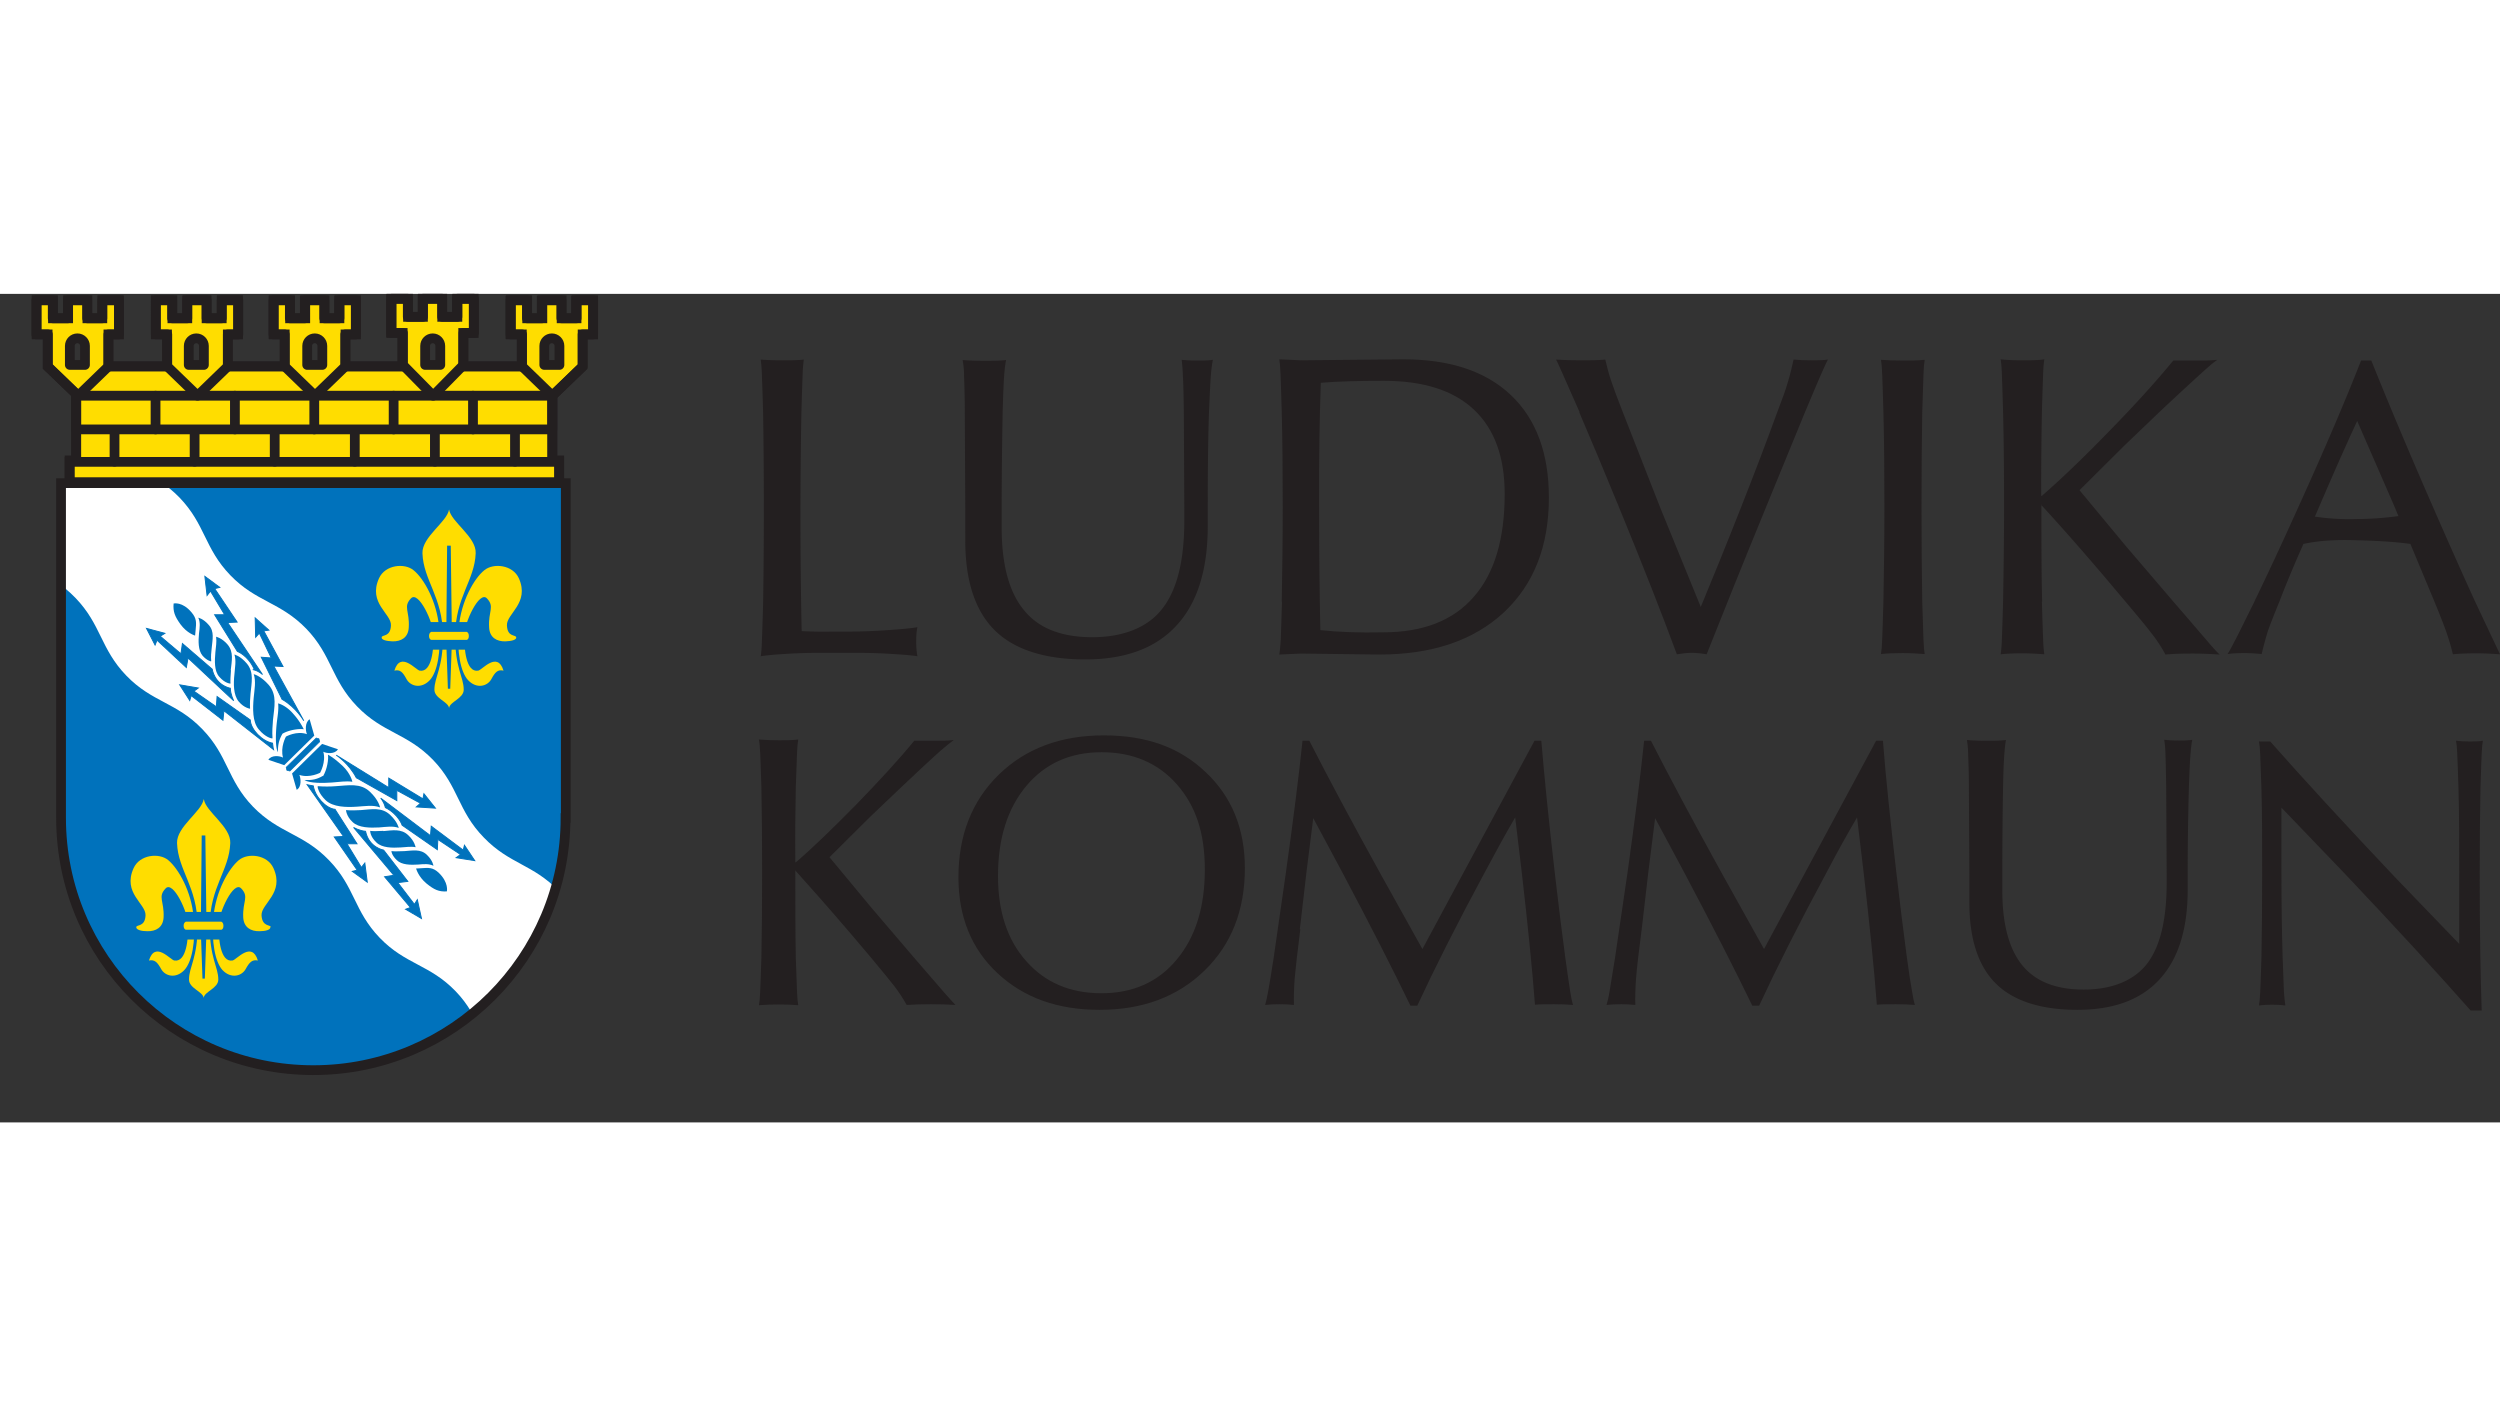
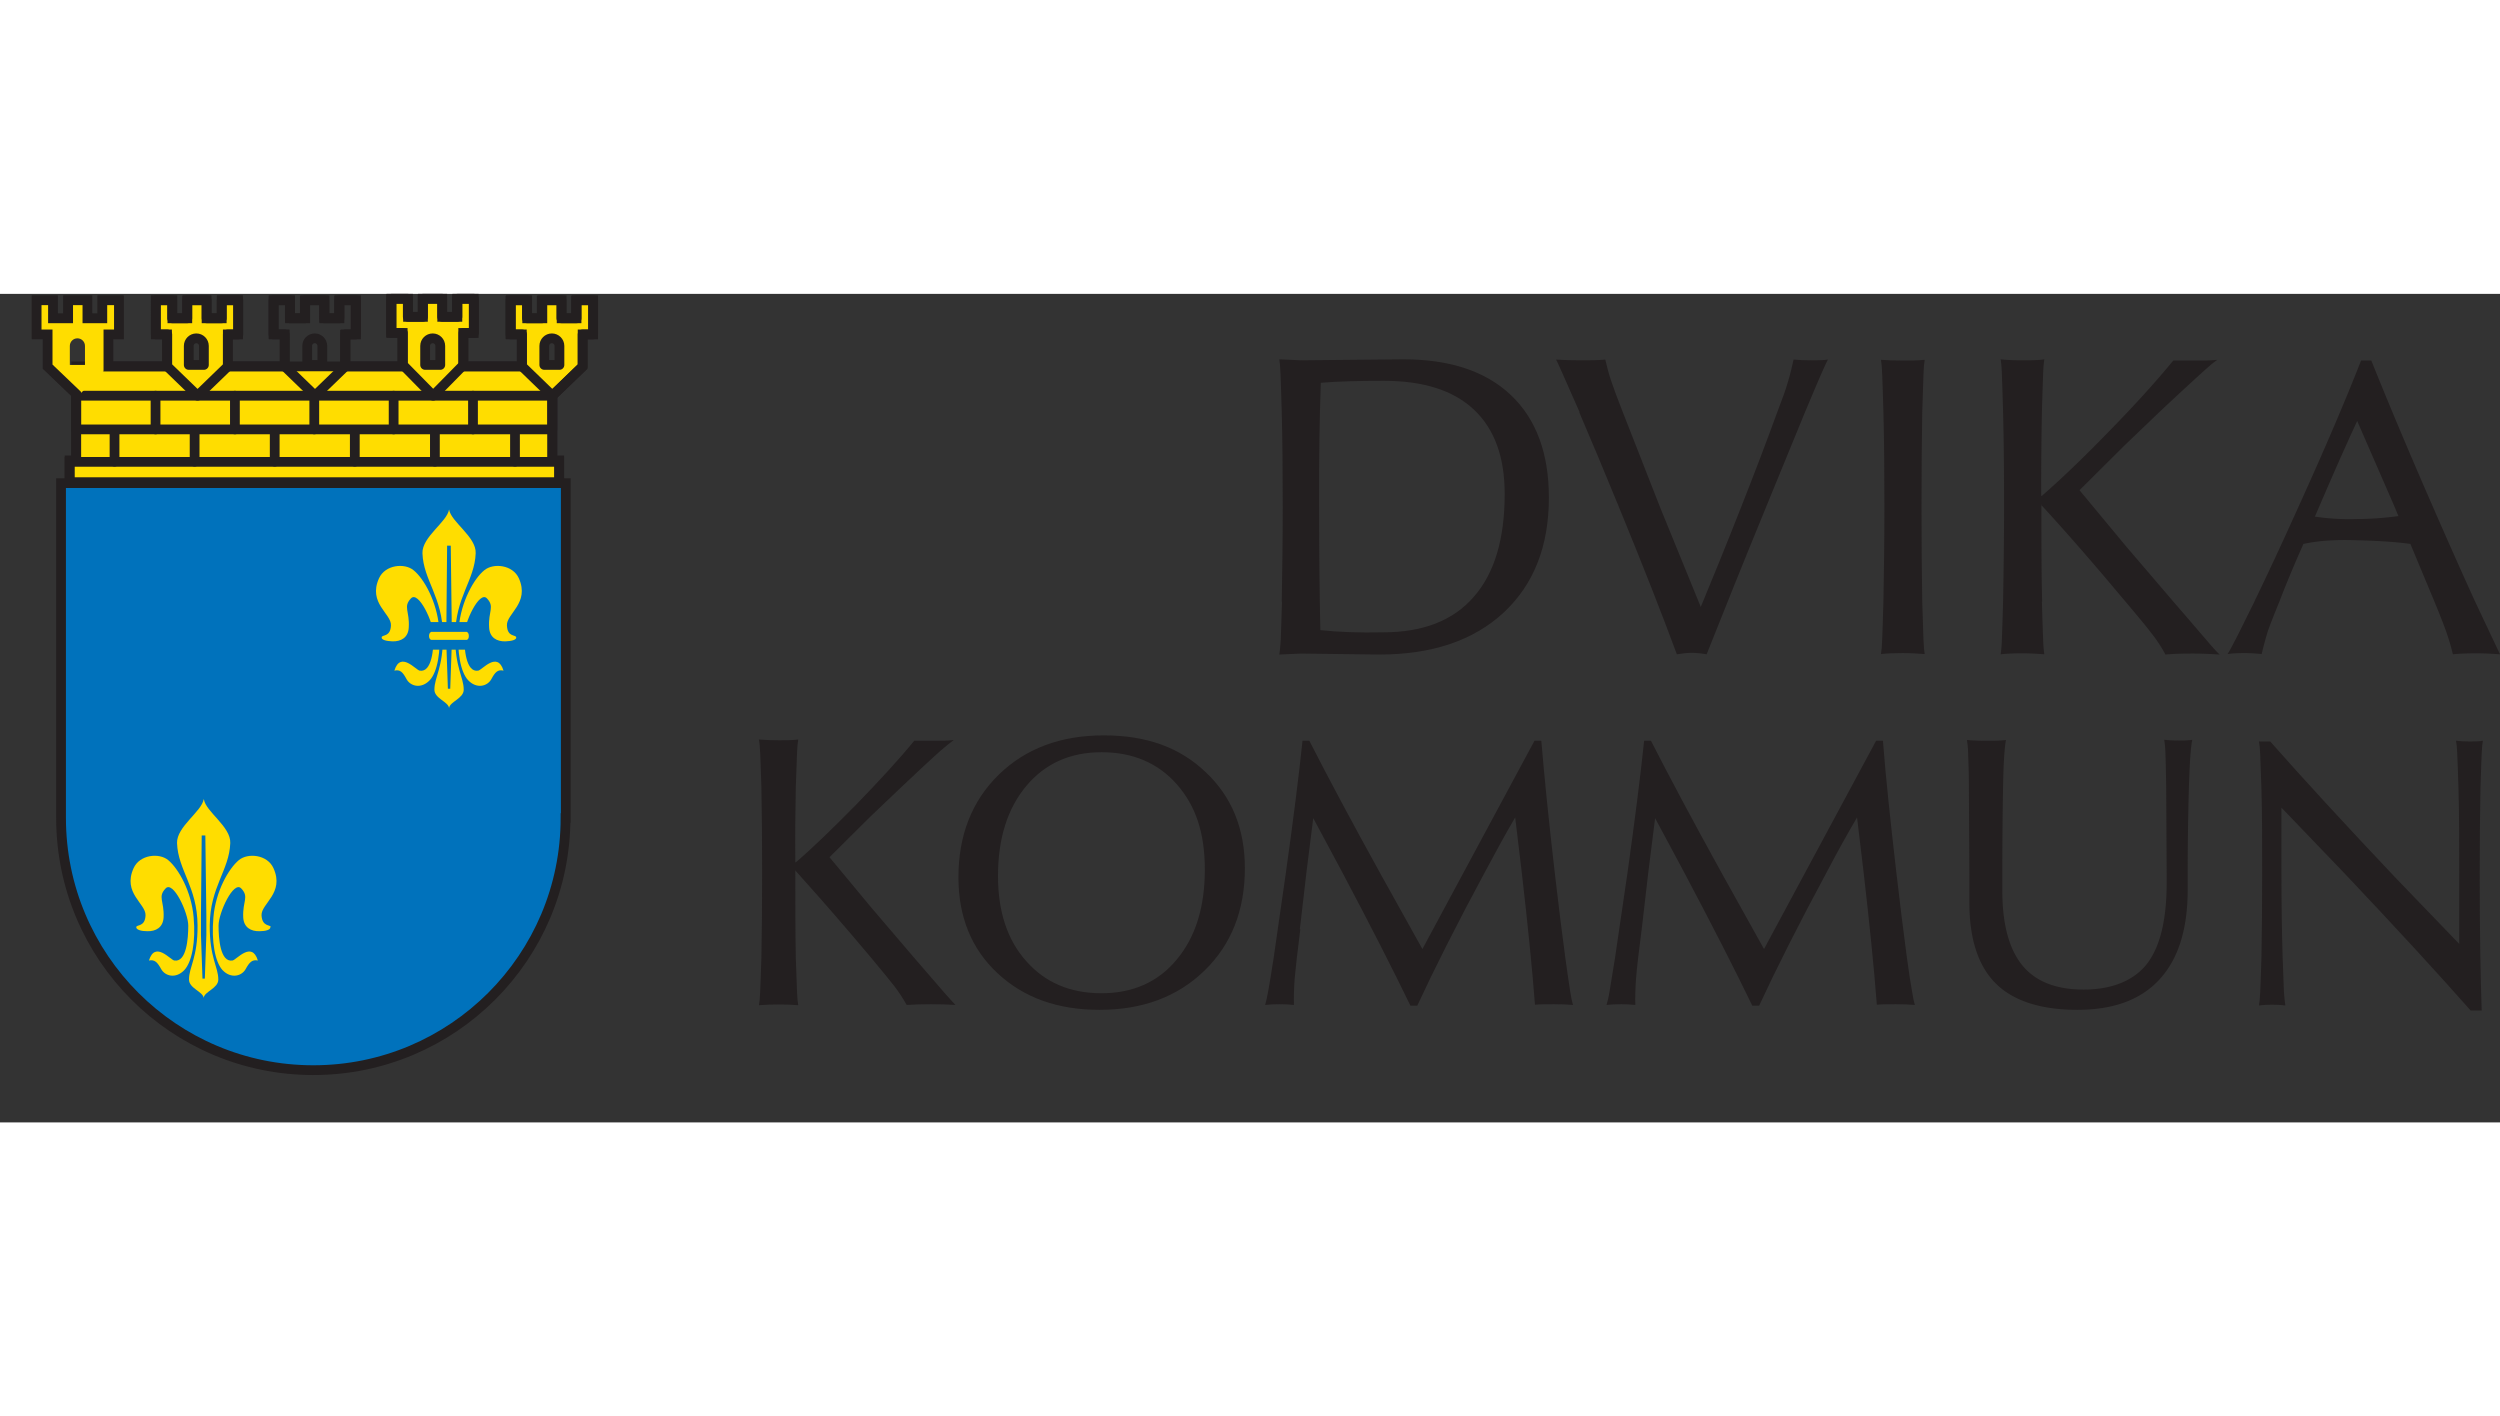
<svg xmlns="http://www.w3.org/2000/svg" height="58" id="Layer_1" data-name="Layer 1" viewBox="0 0 102.38 33.93">
  <rect x="0" y="0" width="102.38" height="33.93" fill="#333333" stroke="none" />
  <defs>
    <clipPath id="clippath">
      <path fill="none" stroke-width="0" d="M23.16 21.46c0 5.71-4.63 10.33-10.33 10.33S2.5 27.17 2.5 21.46V7.75h20.67v13.71Z" />
    </clipPath>
    <style>
      .cls-1,.cls-2,.cls-3,.cls-8,.cls-9{stroke-miterlimit:3.86}.cls-1,.cls-2,.cls-9{stroke:#0072bc}.cls-1,.cls-10,.cls-3,.cls-8{stroke-width:.4px}.cls-1,.cls-11,.cls-12,.cls-8{fill:#fd0}.cls-2{stroke-width:.04px}.cls-13,.cls-14,.cls-2,.cls-9{fill:#0072bc}.cls-11,.cls-13,.cls-15,.cls-2{fill-rule:evenodd}.cls-10,.cls-3{fill:none}.cls-10,.cls-3,.cls-8{stroke:#231f20;stroke-linecap:round}.cls-11,.cls-12,.cls-13,.cls-14,.cls-15,.cls-18{stroke-width:0}.cls-10{stroke-linejoin:round}.cls-15,.cls-18{fill:#231f20}.cls-9{stroke-width:.1px}
    </style>
  </defs>
  <path d="M23.16 21.46c0 5.71-4.63 10.33-10.33 10.33S2.5 27.17 2.5 21.46V7.75h20.67v13.71Z" class="cls-14" />
  <g clip-path="url(#clippath)">
-     <path fill="#fff" stroke-width="0" d="M18.66 28.56c-1.06-1.1-2.05-1.09-3.11-2.19-1.06-1.1-1.01-2.08-2.08-3.18-1.06-1.1-2.04-1.09-3.11-2.19-1.06-1.1-1.01-2.08-2.08-3.18-1.06-1.1-2.05-1.09-3.11-2.19-1.06-1.1-1.02-2.08-2.08-3.18s-2.05-1.1-3.11-2.19l4.26-4.11c1.05 1.09 2.04 1.09 3.11 2.19 1.06 1.1 1.02 2.08 2.08 3.18s2.04 1.09 3.11 2.19c1.06 1.1 1.02 2.08 2.08 3.18s2.04 1.09 3.11 2.19c1.06 1.1 1.01 2.08 2.08 3.18 1.06 1.1 2.01 1.09 3.07 2.19 1.06 1.1 1.02 2.08 2.08 3.18s2.04 1.09 3.11 2.19l-4.26 4.11c-1.06-1.1-2.05-1.09-3.11-2.19-1.06-1.1-.98-2.08-2.04-3.18Z" />
    <path fill="#0072bc" stroke="#0072bc" stroke-miterlimit="3.86" stroke-width=".03" d="m12.95 18.19.11.03.03.12-1.22 1.2-.12-.03-.03-.12 1.23-1.2z" />
    <path d="M11.71 18.13s.44-.25.86-.1c-.06-.14-.09-.48.11-.61l.19.67-.62.61-.61.6-.65-.22c.13-.21.47-.16.6-.09-.12-.43.12-.86.12-.86ZM13.11 19.61s.25-.44.13-.86c.13.07.47.11.6-.1l-.65-.22-.62.61-.61.6.19.67c.21-.12.17-.47.11-.61.42.14.85-.09.85-.09Z" class="cls-14" />
    <path d="m11.55 16.6-.85-1.72.41.03-.49-1.02-.15.17-.02-.79.56.5-.21.03.79 1.46-.38-.02 1.23 2.24s-.3-.54-.89-.88ZM10.41 15.37c-.25-.57-.69-.73-.69-.73l-.93-1.5h.41l-.58-.97-.14.18-.09-.78.61.45-.21.05.92 1.37-.39.02 1.43 2.13s-.13-.14-.37-.2ZM10.25 17.45l-1.36-.96-.03.42-.92-.64.18-.13-.76-.13.41.64.06-.2 1.3 1.01.04-.39 2.03 1.59s-.03-.12-.04-.26c-.43-.08-.89-.56-.91-.94ZM9.42 16.15c-.65-.17-.73-.78-.73-.78l-1.22-1.05-.06.42-.85-.72.19-.12-.75-.2.35.68.08-.2 1.2 1.12.07-.39 1.87 1.75s-.13-.24-.14-.51Z" class="cls-2" />
    <path d="m7.99 13.99.02-.21c.03-.31.05-.48-.16-.73-.38-.46-.74-.37-.74-.37-.03.33.05.53.28.85.27.37.59.46.59.46ZM8.65 15.04c-.02-.18 0-.37.02-.54.03-.34.12-.67-.12-.94-.22-.26-.43-.3-.43-.3.09.2.06.4.03.64-.03.31-.04.69.14.91.18.21.35.24.35.24ZM9.45 15.41c.04-.38.13-.74-.13-1.05-.23-.27-.47-.32-.47-.32.03.2-.01.42-.03.64-.03.34-.05.77.16 1 .24.28.46.28.46.28-.01-.07 0-.37.02-.55ZM10.24 16.99c-.01-.21 0-.43.02-.62.04-.44.15-.87-.15-1.23-.27-.32-.51-.37-.51-.37.08.25.02.53 0 .81-.04.37-.05.85.18 1.12.23.27.47.29.47.29Z" class="cls-14" />
    <path d="M10.41 15.58s.28.07.6.44c.35.41.22.91.17 1.42-.02.24-.04.5-.02.76h-.05s-.24-.04-.51-.36c-.27-.31-.25-.87-.21-1.31.03-.33.1-.66 0-.96Z" class="cls-13" />
    <path d="M11.57 18.01c.28-.16.69-.21.87-.18a2.7 2.7 0 0 0-.42-.62c-.31-.37-.63-.44-.63-.44.03.27-.03.55-.06.84-.04.38-.06.96.05 1.16 0-.32.05-.52.19-.76Z" class="cls-14" />
    <path d="m14.6 19.82 1.65.93v-.42l.97.53-.17.15.78.05-.47-.59-.04.21-1.4-.85v.39l-2.15-1.33s.52.33.83.94ZM15.77 21.03c.55.27.7.73.7.73l1.44 1 .02-.42.93.62-.18.13.76.12-.42-.63-.05.2-1.31-.98-.03.39-2.04-1.54s.13.14.19.38ZM13.72 21.11l.9 1.41h-.41l.59.97.14-.18.1.78-.61-.44.2-.05-.94-1.36.38-.02-1.49-2.12s.12.03.25.05c.07.44.51.92.89.96ZM14.97 22.01c.14.67.74.77.74.77l.99 1.28-.41.05.68.89.12-.19.17.77-.65-.38.2-.07-1.06-1.26.38-.06-1.65-1.96s.23.14.5.16Z" class="cls-2" />
    <path d="M17.04 23.53s.11 0 .21-.01c.3-.02.47-.04.71.18.43.41.34.77.34.77-.33.02-.52-.07-.83-.32-.35-.29-.43-.62-.43-.62ZM16.03 22.82c.17.02.37 0 .53 0 .33-.02.66-.1.92.15.25.24.27.45.27.45-.19-.09-.39-.07-.62-.05-.3.02-.68.02-.88-.18-.21-.2-.22-.36-.22-.36ZM15.7 22c.37-.03.73-.11 1.02.17.26.24.3.49.3.49-.19-.04-.41 0-.62.01-.33.02-.75.02-.98-.2-.27-.25-.26-.48-.26-.48.07.02.37.01.54 0ZM14.17 21.14c.21.02.42.01.61 0 .43-.03.86-.13 1.2.2.3.28.35.53.35.53-.24-.09-.52-.04-.8-.02-.37.02-.84.02-1.09-.22-.26-.24-.27-.49-.27-.49Z" class="cls-14" />
    <path d="M15.56 21.01s-.06-.29-.41-.62c-.39-.37-.88-.26-1.39-.23-.24.02-.5.02-.75 0v.05s.03.24.33.53c.3.28.84.29 1.28.26.33-.02.66-.08.94.03Z" class="cls-13" />
    <path d="M13.23 19.75c.17-.28.23-.7.2-.88.18.1.34.22.59.45.35.33.41.66.41.66-.26-.04-.54.01-.83.03-.38.03-.94.03-1.13-.1.32.01.51-.03.75-.17Z" class="cls-14" />
  </g>
  <path fill="none" stroke="#231f20" stroke-miterlimit="3.86" stroke-width=".4" d="M23.16 21.46c0 5.71-4.63 10.33-10.33 10.33S2.5 27.17 2.5 21.46V7.75h20.67v13.71Z" />
  <path d="M5.58 25.93c.02-.11.36 0 .38-.48.02-.48-.95-.91-.49-1.93.25-.56 1.05-.64 1.42-.33.42.35.95 1.28 1.04 2.34.09 1-.07 1.83-.38 2.16-.35.37-.79.25-.95-.04-.15-.27-.26-.4-.5-.35.25-.82.88-.02 1.04 0 .5.08.57-.9.57-1.43s-.62-1.86-.93-1.52c-.33.35-.05.51-.08 1.18-.02.42-.32.58-.67.57-.25 0-.46-.06-.45-.17ZM11.09 25.93c-.02-.11-.35 0-.38-.48-.02-.48.95-.91.49-1.93-.25-.56-1.05-.64-1.42-.33-.42.35-.95 1.28-1.04 2.34-.09 1 .07 1.83.37 2.16.35.37.79.25.95-.04.15-.27.26-.4.5-.35-.25-.82-.88-.02-1.04 0-.5.08-.57-.9-.57-1.43s.62-1.86.93-1.52c.33.35.05.51.08 1.18.02.42.32.58.67.57.25 0 .46-.06.44-.17Z" class="cls-12" />
  <path d="M8.34 20.7c-.08.5-1.11 1.12-1.09 1.79.04 1.12.83 1.79.84 3.37.01 1.33-.35 1.69-.35 2.22 0 .36.57.49.6.75.03-.26.6-.39.6-.75 0-.53-.36-.89-.35-2.22.01-1.58.8-2.25.84-3.37.03-.67-1.01-1.29-1.08-1.79Z" class="cls-12" />
  <path d="m8.34 27.99-.06-1.73v-.81l.03-3.22h.05l.04 3.22v.81l-.06 1.73z" class="cls-9" />
-   <path d="M8.34 26.24h-.77s-.25-.06-.25-.36.25-.37.25-.37H9.1s.25.06.25.37-.25.36-.25.36h-.77Z" class="cls-1" />
  <path d="M15.63 14.06c.02-.11.36 0 .38-.48.03-.48-.95-.91-.49-1.93.25-.56 1.05-.64 1.42-.33.42.34.95 1.28 1.04 2.33.09 1-.07 1.84-.38 2.17-.35.37-.79.25-.95-.04-.15-.28-.26-.41-.5-.35.25-.82.88-.02 1.04 0 .5.08.57-.9.57-1.43s-.62-1.86-.93-1.53c-.33.35-.05.51-.09 1.19-.02.42-.32.58-.67.57-.25-.01-.46-.06-.44-.17ZM21.14 14.06c-.03-.11-.36 0-.38-.48-.03-.48.94-.91.49-1.93-.25-.56-1.05-.64-1.42-.33-.42.34-.95 1.28-1.04 2.33-.09 1 .07 1.84.38 2.17.35.37.79.25.95-.04.15-.28.26-.41.5-.35-.25-.82-.88-.02-1.04 0-.5.08-.57-.9-.57-1.43s.62-1.86.93-1.53c.33.35.05.51.09 1.19.02.42.32.58.67.57.25-.01.46-.06.44-.17Z" class="cls-12" />
  <path d="M18.39 8.83c-.08.51-1.11 1.12-1.09 1.79.04 1.12.83 1.79.84 3.37.01 1.33-.35 1.69-.35 2.22 0 .36.57.49.6.75.03-.26.6-.39.6-.75 0-.53-.36-.89-.35-2.22.01-1.58.8-2.25.84-3.37.03-.67-1.01-1.28-1.09-1.79Z" class="cls-12" />
  <path d="m18.39 16.12-.06-1.73v-.81l.03-3.22h.05l.04 3.22v.81l-.06 1.73z" class="cls-9" />
  <path d="M18.39 14.37h-.77s-.25-.06-.25-.36.25-.37.25-.37h1.53s.25.06.25.37-.25.36-.25.36h-.77Z" class="cls-1" />
  <path fill="none" stroke="#231f20" stroke-miterlimit="3.86" stroke-width=".37" d="M2.85 6.88h.27V4.1L1.95 2.98V1.66h-.46V.26h.67V1h.62V.26h.79V1h.62V.26h.68v1.4h-.43v1.31h2.4V1.66h-.46V.26h.67V1h.61V.26h.79V1h.62V.26h.67v1.4h-.43v1.31h2.34V1.66h-.46V.26h.67V1h.61V.26h.79V1h.62V.26h.67v1.4h-.43v1.31h2.34V1.6H16V.2h.68v.74h.61V.2h.79v.74h.62V.2h.68v1.4h-.43v1.37h2.4V1.66h-.46V.26h.67V1h.61V.26h.79V1h.62V.26h.68v1.4h-.43v1.32l-1.24 1.19v2.71h.28v.84H2.85v-.84Zm19.77-2.71v1.38" />
  <path fill="none" stroke="#231f20" stroke-linecap="round" stroke-miterlimit="3.86" stroke-width=".14" d="M22.62 4.17v1.38" />
  <path d="M3.12 5.55h19.5v1.33H3.12V5.55h0zM3.12 2.97h19.5v1.2H3.12v-1.2h0zM3.12 4.17h19.5v1.38H3.12V4.17h0zM2.85 6.88H22.9v.84H2.85v-.84h0z" class="cls-8" />
  <path d="M22.29 2.91h.62v-.78c0-.17-.14-.31-.31-.31s-.31.14-.31.31v.78Zm-.92-1.25h-.46V.26h.67V1h.62V.26h.79V1h.62V.26h.68v1.4h-.43v1.31l-1.24 1.2-1.24-1.2V1.66Z" class="cls-11" />
  <path d="M22.29 2.91h.62v-.78c0-.17-.14-.31-.31-.31s-.31.14-.31.31v.78h0Zm-.92-1.25h-.46V.26h.67V1h.62V.26h.79V1h.62V.26h.68v1.4h-.43v1.31l-1.24 1.2-1.24-1.2V1.66h0Z" class="cls-10" />
  <path d="M22.62 4.17v1.38m-3.25-1.38v1.38m-3.25-1.38v1.38m-3.25-1.38v1.38M9.62 4.17v1.38M6.37 4.17v1.38M3.12 4.17v1.38M4.69 6.87v-1.3m3.28 1.3v-1.3m3.28 1.3v-1.3m3.28 1.3v-1.3m3.28 1.3v-1.3m3.28 1.3v-1.3" class="cls-3" />
  <path d="M2.86 2.91h.62v-.78c0-.17-.14-.31-.31-.31s-.31.14-.31.31v.78Zm-.91-1.25h-.46V.26h.67V1h.62V.26h.79V1h.62V.26h.68v1.4h-.43v1.31L3.2 4.17l-1.24-1.2V1.66Z" class="cls-11" />
-   <path d="M2.86 2.91h.62v-.78c0-.17-.14-.31-.31-.31s-.31.14-.31.31v.78h0Zm-.91-1.25h-.46V.26h.67V1h.62V.26h.79V1h.62V.26h.68v1.4h-.43v1.31L3.2 4.17l-1.24-1.2V1.66h0Z" class="cls-10" />
  <path d="M7.73 2.91h.62v-.78c0-.17-.14-.31-.31-.31s-.31.14-.31.31v.78Zm-.89-1.25h-.46V.26h.67V1h.62V.26h.79V1h.62V.26h.68v1.4h-.43v1.31l-1.24 1.2-1.24-1.2V1.66Z" class="cls-11" />
  <path d="M7.73 2.91h.62v-.78c0-.17-.14-.31-.31-.31s-.31.14-.31.31v.78h0Zm-.89-1.25h-.46V.26h.67V1h.62V.26h.79V1h.62V.26h.68v1.4h-.43v1.31l-1.24 1.2-1.24-1.2V1.66h0Z" class="cls-10" />
-   <path d="M12.58 2.91h.62v-.78c0-.17-.14-.31-.31-.31s-.31.14-.31.31v.78Zm-.92-1.25h-.46V.26h.67V1h.62V.26h.79V1h.62V.26h.67v1.4h-.43v1.31l-1.24 1.2-1.24-1.2V1.66Z" class="cls-11" />
  <path d="M12.58 2.91h.62v-.78c0-.17-.14-.31-.31-.31s-.31.14-.31.31v.78h0Zm-.92-1.25h-.46V.26h.67V1h.62V.26h.79V1h.62V.26h.67v1.4h-.43v1.31l-1.24 1.2-1.24-1.2V1.66h0Z" class="cls-10" />
  <path d="M17.41 2.91h.62v-.78c0-.17-.14-.31-.31-.31s-.31.14-.31.31v.78Zm-.92-1.31h-.46V.2h.67v.74h.62V.2h.79v.74h.62V.2h.68v1.4h-.43v1.31l-1.24 1.26-1.24-1.26V1.6Z" class="cls-11" />
  <path d="M17.41 2.91h.62v-.78c0-.17-.14-.31-.31-.31s-.31.14-.31.31v.78h0Zm-.92-1.31h-.46V.2h.67v.74h.62V.2h.79v.74h.62V.2h.68v1.4h-.43v1.31l-1.24 1.26-1.24-1.26V1.6h0Z" class="cls-10" />
  <path d="M2.85 6.82h.27V4.1L1.95 2.98V1.66H1.5V.26h.67V1h.62V.26h.79V1h.61V.26h.68v1.4h-.43v1.31h2.4V1.66h-.46V.26h.68V1h.61V.26h.79V1h.62V.26h.67v1.4h-.42v1.31h2.33V1.66h-.45V.26h.67V1h.62V.26h.79V1h.61V.26h.68v1.4h-.43v1.31h2.34V1.6h-.46V.2h.68v.74h.61V.2h.79v.74h.62V.2h.67v1.4h-.43v1.37h2.4V1.66h-.45V.26h.67V1h.62V.26H23V1h.61V.26h.68v1.4h-.43v1.32l-1.24 1.19v2.65h.28v.9H2.85V6.82z" class="cls-3" />
  <path d="M32.59 27.19c.02.67.04 1.14.05 1.4.01.26.03.44.05.54-.24-.02-.51-.03-.8-.03s-.57.01-.81.03c.02-.1.04-.28.05-.54.01-.26.03-.73.05-1.41.02-1.04.03-2.21.03-3.49s-.01-2.47-.03-3.49c-.02-.68-.04-1.15-.05-1.41-.01-.26-.03-.44-.05-.54.24.02.51.03.81.03s.57 0 .8-.03c-.02.1-.04.29-.05.55-.01.26-.03.73-.05 1.4-.02.94-.03 1.97-.02 3.08h.02c.7-.6 1.5-1.38 2.43-2.32 1-1.03 1.81-1.91 2.42-2.66h.81c.3 0 .57 0 .81-.03-.1.07-.3.23-.59.48-.29.26-.81.74-1.57 1.46l-1.28 1.22-1.65 1.64 1.71 2.06 1.75 2.05c.63.73 1.05 1.22 1.28 1.48.23.26.37.41.42.46-.29-.02-.62-.03-1-.03s-.71.01-1 .03c-.15-.27-.32-.53-.52-.79s-.52-.64-.95-1.16l-.82-.97c-.89-1.04-1.66-1.91-2.29-2.61h.02v.09c0 1.29 0 2.46.02 3.49ZM45.02 29.32c-1.71 0-3.1-.5-4.17-1.5-1.07-1-1.6-2.31-1.6-3.93 0-1.72.55-3.12 1.65-4.2 1.1-1.07 2.53-1.61 4.3-1.61s3.12.5 4.18 1.51c1.06 1 1.6 2.31 1.6 3.93 0 1.72-.55 3.12-1.65 4.19-1.1 1.07-2.53 1.61-4.3 1.61Zm.09-.68c1.29 0 2.32-.46 3.08-1.38.77-.92 1.15-2.15 1.15-3.68s-.38-2.62-1.15-3.5c-.77-.87-1.8-1.31-3.08-1.31s-2.31.46-3.08 1.38c-.77.92-1.16 2.15-1.16 3.69 0 1.45.38 2.62 1.16 3.49.77.87 1.79 1.31 3.08 1.31ZM53.25 26.02c-.12.93-.19 1.6-.23 2.01-.03.41-.04.78-.03 1.09-.17-.02-.37-.03-.59-.03s-.42.01-.59.03c.04-.13.08-.33.13-.59.05-.26.12-.71.22-1.35l.5-3.48c.3-2.15.53-3.95.68-5.4h.28c.75 1.47 1.72 3.29 2.92 5.46l1.71 3.07 4.59-8.53h.28c.12 1.44.3 3.24.55 5.4.15 1.28.29 2.44.43 3.47.09.66.16 1.12.2 1.38.04.26.08.45.12.57-.23-.02-.49-.03-.78-.03s-.55 0-.78.02c-.11-1.44-.29-3.25-.54-5.41l-.27-2.26c-.4.68-.8 1.42-1.23 2.22-1.17 2.17-2.09 4-2.78 5.49h-.28c-.71-1.47-1.64-3.29-2.79-5.46l-1.19-2.22-.28 2.23-.27 2.33ZM67.23 26.02c-.12.93-.2 1.6-.23 2.01-.03.41-.04.78-.03 1.09-.17-.02-.37-.03-.59-.03s-.42.01-.59.03c.04-.13.09-.33.13-.59s.12-.71.22-1.35l.51-3.48c.3-2.15.53-3.95.68-5.4h.28c.75 1.47 1.72 3.29 2.92 5.46l1.71 3.07 4.59-8.53h.28c.11 1.44.3 3.24.55 5.4.15 1.28.29 2.44.43 3.47.09.66.16 1.12.21 1.38.04.26.08.45.12.57-.23-.02-.49-.03-.78-.03s-.55 0-.78.02c-.11-1.44-.29-3.25-.54-5.41l-.27-2.26c-.4.68-.81 1.42-1.23 2.22-1.17 2.17-2.09 4-2.78 5.49h-.28c-.71-1.47-1.64-3.29-2.79-5.46l-1.19-2.22-.28 2.23-.27 2.33Z" class="cls-15" />
  <path d="M89.59 24.4c0 1.61-.38 2.83-1.15 3.67-.77.84-1.89 1.25-3.37 1.25s-2.61-.36-3.33-1.07c-.72-.71-1.09-1.82-1.09-3.31v-1.12l-.02-3.6c0-.64-.02-1.09-.03-1.35 0-.26-.03-.46-.05-.6.24.02.5.03.8.03s.56 0 .8-.03c-.03.14-.05.35-.07.61-.02.26-.04.71-.05 1.34-.02 1.06-.03 2.26-.03 3.59v.64c0 1.37.28 2.39.82 3.05.54.66 1.38.99 2.51.99s2.04-.35 2.59-1.05c.54-.7.81-1.8.81-3.32v-.31l-.02-3.6c-.01-.66-.02-1.12-.03-1.38a4.76 4.76 0 0 0-.05-.57c.17.02.36.03.58.03s.4 0 .57-.03c-.04.18-.06.4-.08.66-.02.26-.04.69-.06 1.28-.03 1.06-.05 2.26-.05 3.59v.59Z" class="cls-18" />
  <path d="M93.48 27.19c.02.66.04 1.12.05 1.38.02.26.04.45.06.57-.16-.02-.34-.03-.54-.03s-.39.01-.54.03c.02-.1.04-.29.05-.54.01-.26.03-.72.05-1.4.02-1.04.03-2.21.03-3.48s0-2.43-.03-3.45c-.02-.67-.04-1.14-.05-1.4-.01-.26-.03-.44-.05-.54h.46c1.34 1.52 3.05 3.38 5.14 5.59l2.6 2.7v-2.77c0-1.33 0-2.53-.03-3.6-.02-.68-.04-1.15-.05-1.41-.01-.26-.03-.44-.05-.54.16.02.35.03.55.03s.39 0 .55-.03c-.02.1-.04.28-.05.54-.01.26-.03.73-.05 1.41-.02 1.06-.03 2.26-.03 3.59 0 2.2.03 4.04.08 5.51h-.45c-1.34-1.52-3.05-3.38-5.14-5.59l-2.61-2.72v2.69c0 1.29.02 2.46.05 3.49Z" class="cls-15" />
-   <path d="M31.15 14.86c.02-.11.04-.31.05-.6.01-.29.03-.81.05-1.56.02-1.16.03-2.47.03-3.92s-.01-2.77-.03-3.93c-.02-.75-.04-1.27-.05-1.56-.01-.28-.03-.49-.05-.6.26.02.56.03.89.03s.62 0 .88-.03c-.02.11-.04.31-.05.59-.01.29-.03.81-.05 1.56a222.45 222.45 0 0 0 .01 8.97c.39.02.8.03 1.23.02h.63c.54 0 1.09-.02 1.67-.06.58-.04.98-.08 1.21-.12-.04.18-.05.38-.05.6s.02.42.05.59c-.25-.04-.63-.07-1.14-.1-.51-.03-.97-.04-1.38-.04h-1.41c-.46 0-.93.01-1.41.04-.48.03-.84.06-1.08.1ZM49.46 9.5c0 1.79-.42 3.15-1.28 4.08-.85.93-2.1 1.39-3.74 1.39s-2.9-.4-3.7-1.19c-.8-.79-1.21-2.02-1.21-3.68V8.86l-.02-4c0-.71-.02-1.21-.03-1.49 0-.29-.03-.51-.06-.66.26.02.56.03.89.03s.62 0 .89-.03c-.03.16-.06.38-.08.67-.02.29-.04.79-.06 1.49-.02 1.18-.04 2.51-.04 3.99v.71c0 1.53.31 2.66.92 3.39.6.74 1.54 1.1 2.79 1.1s2.27-.39 2.87-1.17c.61-.78.91-2 .9-3.69v-.34l-.02-4c-.01-.73-.02-1.24-.04-1.53-.01-.29-.03-.5-.05-.63.19.02.4.03.64.03s.45 0 .64-.03c-.04.2-.07.44-.09.73-.02.29-.04.76-.07 1.43-.04 1.18-.05 2.51-.05 4v.65Z" class="cls-18" />
  <path d="M52.49 12.6c.02-1.16.04-2.45.04-3.87s-.01-2.74-.04-3.88c-.02-.76-.04-1.28-.05-1.57-.01-.29-.03-.49-.05-.6l.89.04 4.19-.04c1.91 0 3.38.49 4.41 1.47 1.03.98 1.55 2.38 1.55 4.19 0 2-.62 3.56-1.85 4.71-1.23 1.14-2.93 1.72-5.09 1.72l-3.21-.04-.89.04c.02-.11.04-.31.06-.6.01-.29.03-.81.05-1.56Zm1.58 1.17c.74.08 1.59.11 2.57.09 1.63 0 2.87-.48 3.71-1.45.85-.96 1.27-2.37 1.27-4.22 0-1.51-.42-2.66-1.26-3.45-.84-.79-2.07-1.18-3.69-1.18-.99 0-1.85.02-2.58.08-.05 1.44-.08 3.12-.07 5.06 0 1.95.02 3.63.05 5.05ZM64.69 4.85c-.35-.8-.59-1.34-.72-1.63-.13-.29-.21-.47-.25-.53.29.02.63.03 1.01.03s.71 0 1.01-.03c.07.31.15.61.25.9.1.29.25.71.47 1.26L68 8.78l1.65 4.04c.49-1.18 1.04-2.53 1.63-4.03.57-1.44 1.07-2.76 1.5-3.94.21-.54.36-.96.44-1.25.09-.29.16-.59.23-.91.21.02.45.03.71.03s.5 0 .7-.03c-.05.08-.13.26-.26.55-.13.29-.35.82-.68 1.6l-1.6 3.9c-.99 2.41-1.79 4.41-2.43 6.02-.23-.04-.44-.06-.61-.06s-.37.02-.61.06c-.6-1.63-1.39-3.64-2.38-6.05-.59-1.44-1.13-2.73-1.62-3.87Z" class="cls-15" />
  <path d="M77.13 12.6c.02-1.16.04-2.45.04-3.87s-.01-2.74-.04-3.88c-.02-.75-.04-1.26-.05-1.55-.01-.29-.03-.49-.05-.6.26.02.56.03.89.03s.63 0 .9-.03c-.02.11-.04.31-.05.6-.01.29-.03.81-.05 1.55-.02 1.15-.03 2.45-.03 3.87s.01 2.73.03 3.88c.02.74.04 1.26.05 1.55.01.29.03.49.05.6-.27-.02-.57-.04-.9-.04s-.63.01-.89.04c.02-.12.04-.32.05-.61.01-.29.03-.8.05-1.55Z" class="cls-18" />
  <path d="M83.62 12.6c.02.75.04 1.27.05 1.55.01.29.03.49.05.61-.27-.02-.56-.04-.89-.04s-.63.01-.9.04c.02-.11.04-.31.05-.6.01-.29.03-.81.05-1.56.02-1.16.04-2.45.04-3.87s-.01-2.74-.04-3.88c-.02-.76-.04-1.28-.05-1.57-.01-.29-.03-.49-.05-.6.26.03.56.04.9.04s.63 0 .89-.04c-.02.12-.04.32-.05.61-.01.29-.03.81-.05 1.56-.02 1.05-.03 2.19-.03 3.42h.03c.77-.67 1.67-1.53 2.69-2.58 1.12-1.14 2.01-2.13 2.69-2.96h.91c.34 0 .63 0 .9-.03-.12.07-.33.25-.65.54-.32.29-.9.82-1.75 1.62l-1.42 1.36-1.83 1.82 1.9 2.29 1.95 2.28c.7.81 1.17 1.36 1.42 1.65.25.29.41.46.47.51-.33-.02-.69-.04-1.11-.04s-.79.01-1.11.04a5.8 5.8 0 0 0-.58-.88c-.22-.29-.57-.71-1.06-1.29l-.91-1.08c-.99-1.16-1.84-2.12-2.55-2.89h.02v.09c0 1.44 0 2.73.03 3.88ZM92.32 12.6c.55-1.13 1.14-2.4 1.78-3.82 1.09-2.4 1.95-4.41 2.59-6.05h.42c.65 1.62 1.49 3.63 2.54 6.03.62 1.42 1.19 2.7 1.71 3.84l1.02 2.16c-.29-.02-.61-.04-.97-.04s-.68.01-.96.04c-.07-.3-.16-.6-.26-.89-.1-.29-.27-.72-.5-1.28l-.98-2.35c-.65-.09-1.38-.13-2.19-.15-.83-.03-1.55.01-2.19.15-.37.83-.7 1.62-.98 2.35-.21.51-.37.92-.47 1.2-.09.29-.18.61-.26.96-.21-.02-.44-.04-.7-.04s-.49.01-.7.04c.06-.08.16-.27.31-.56.15-.28.41-.82.8-1.6Zm4.21-7.39c-.48 1.03-.99 2.19-1.54 3.47l-.19.44c.52.08 1.09.12 1.72.1.61 0 1.17-.05 1.7-.12l-.17-.41-1.52-3.49Z" class="cls-15" />
</svg>